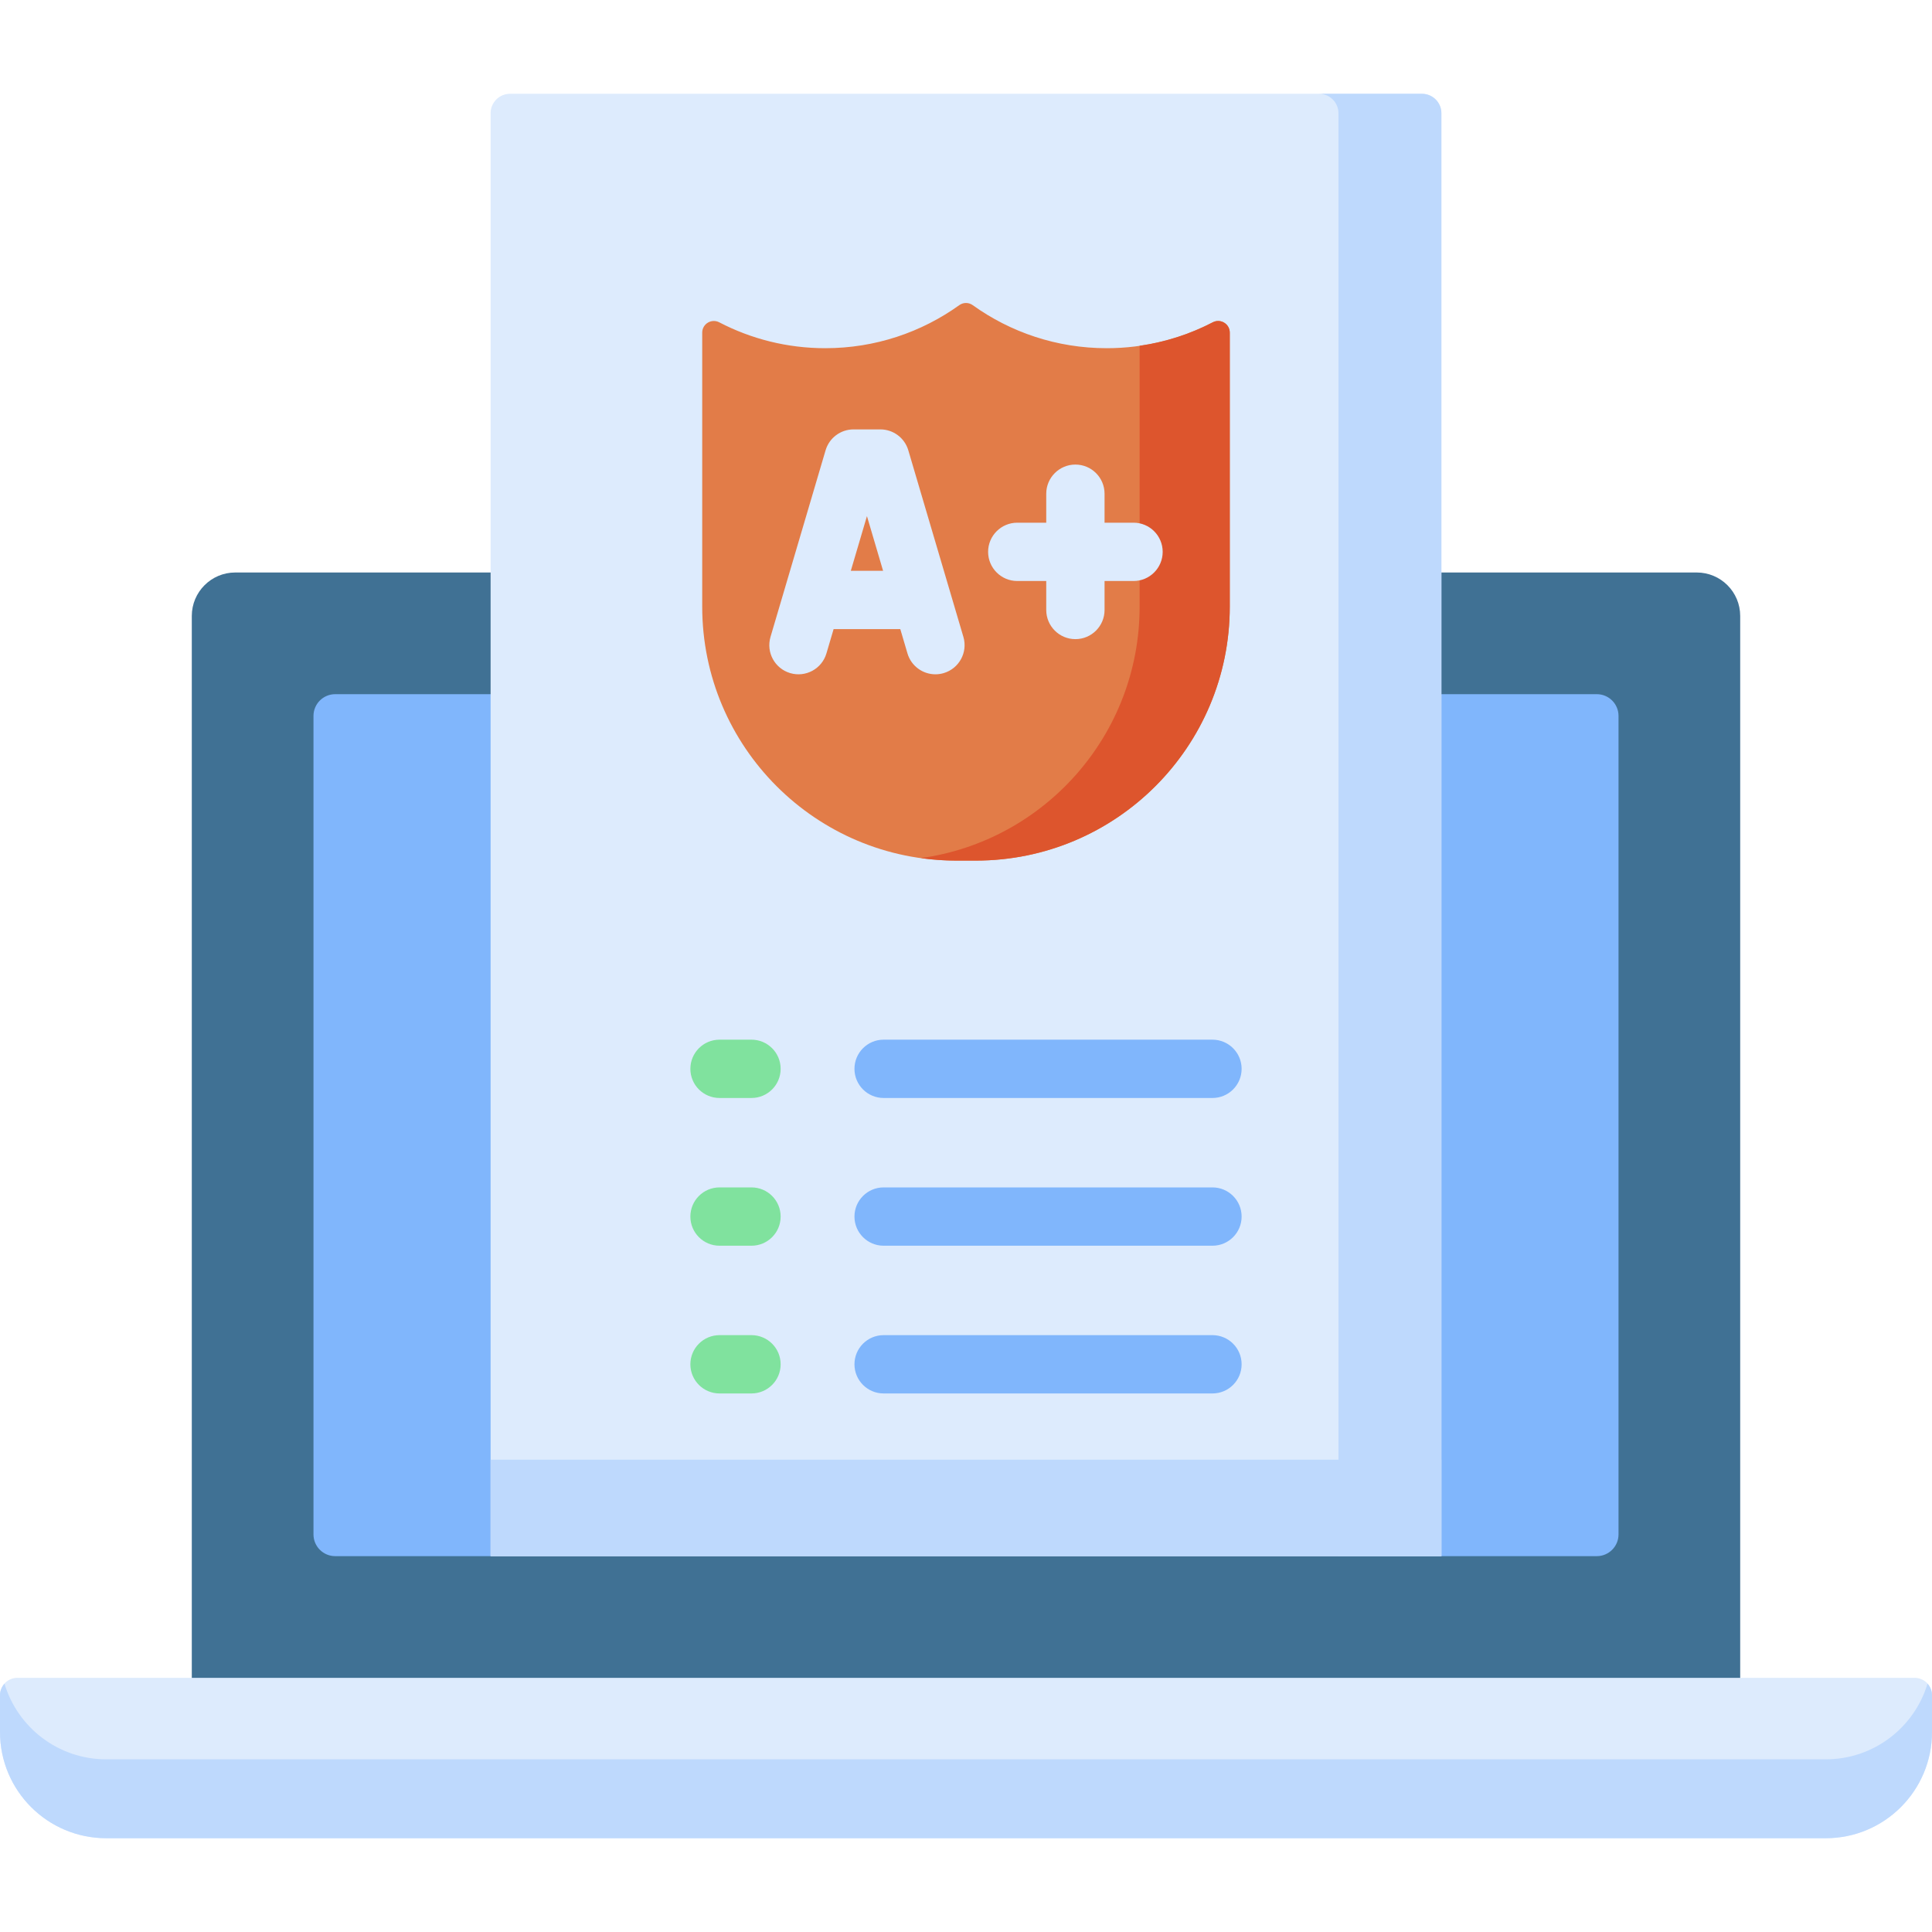
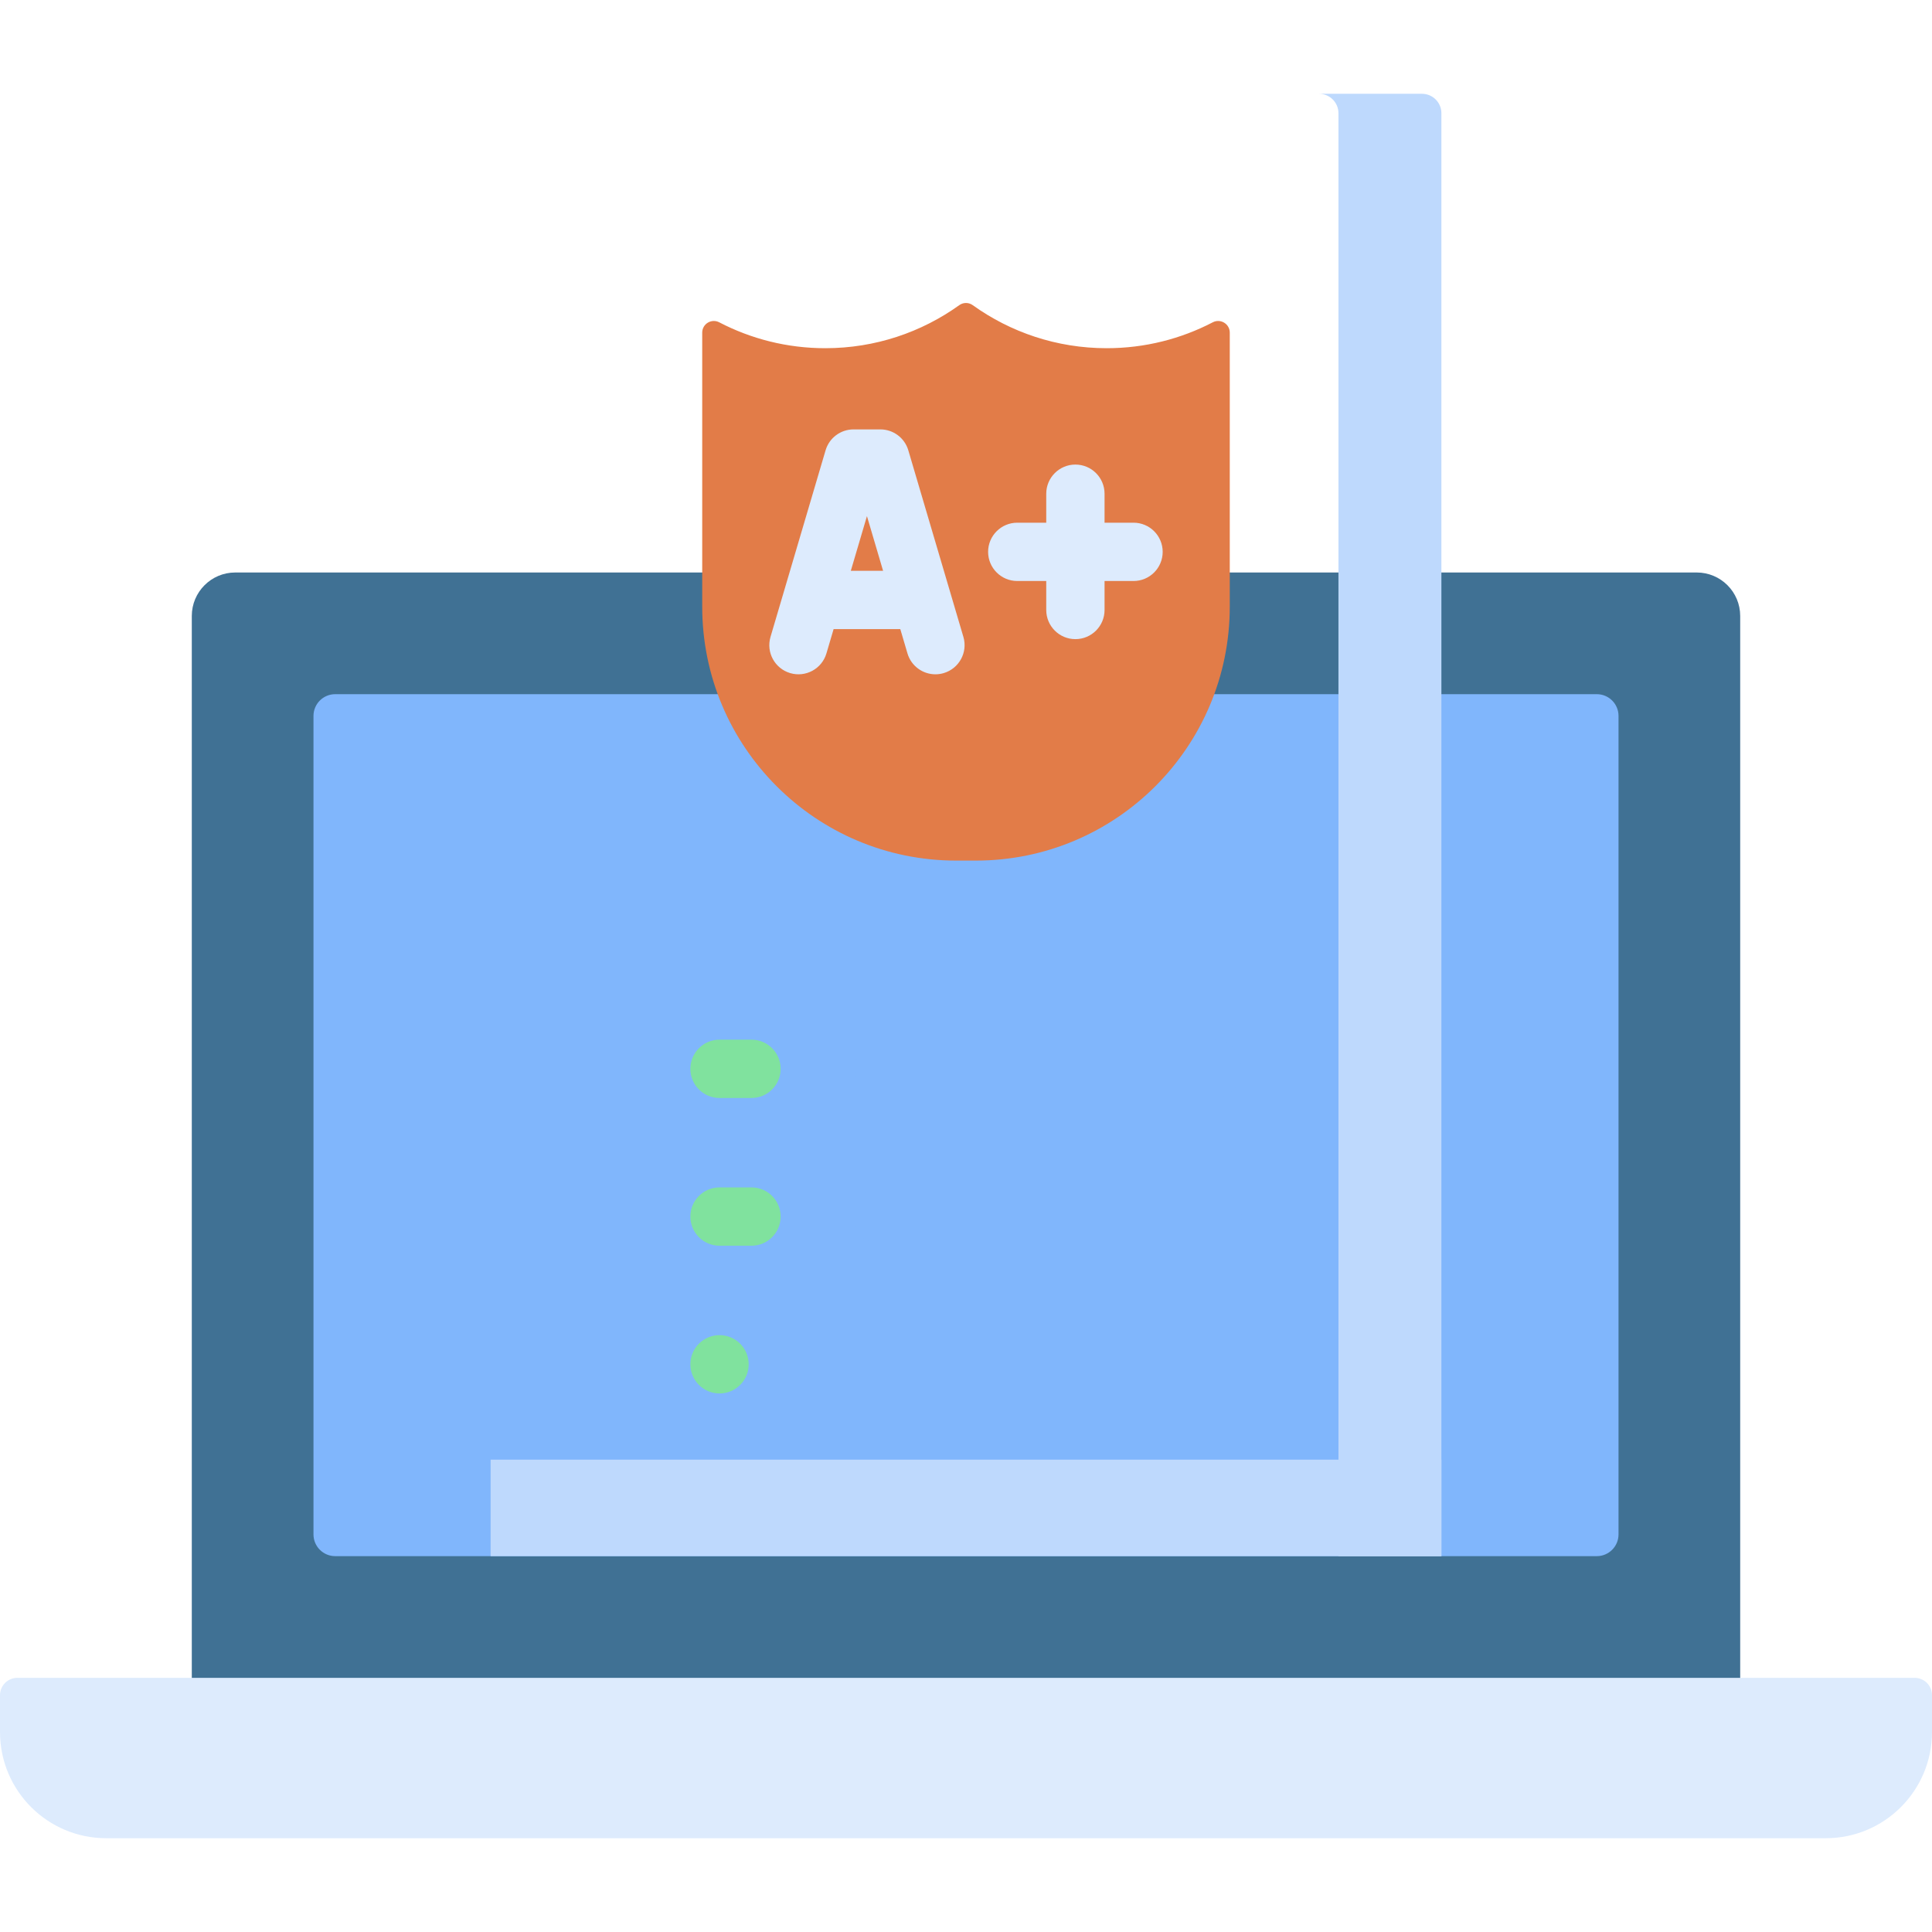
<svg xmlns="http://www.w3.org/2000/svg" id="Capa_1" enable-background="new 0 0 512 512" height="512" viewBox="0 0 512 512" width="512">
  <g>
    <path d="m50.829 468.496v-305.262c0-6.36 5.156-11.517 11.517-11.517h387.308c6.36 0 11.517 5.156 11.517 11.517v305.261h-410.342z" fill="#407194" />
    <path d="m83.076 189.722v216.915c0 3.18 2.578 5.758 5.758 5.758h334.332c3.18 0 5.758-2.578 5.758-5.758v-216.915c0-3.18-2.578-5.758-5.758-5.758h-334.332c-3.18 0-5.758 2.578-5.758 5.758z" fill="#80b6fc" />
    <path d="m0 449.249v9.745c0 15.548 12.604 28.153 28.153 28.153h455.695c15.548 0 28.153-12.604 28.153-28.153v-9.745c0-2.544-2.062-4.607-4.607-4.607h-502.787c-2.545 0-4.607 2.063-4.607 4.607z" fill="#ddebfd" />
-     <path d="m483.847 466.24h-455.694c-12.732 0-23.485-8.454-26.964-20.053-.732.815-1.189 1.881-1.189 3.062v9.745c0 15.548 12.604 28.153 28.153 28.153h455.695c15.548 0 28.153-12.604 28.153-28.153v-9.745c0-1.181-.457-2.247-1.188-3.062-3.481 11.599-14.234 20.053-26.966 20.053z" fill="#bed9fd" />
-     <path d="m135.167 24.854h241.666c2.845 0 5.151 2.306 5.151 5.151v382.391h-251.968v-382.391c0-2.845 2.306-5.151 5.151-5.151z" fill="#ddebfd" />
    <path d="m130.016 386.827h251.968v25.569h-251.968z" fill="#bed9fd" />
    <path d="m376.833 24.854h-27.28c2.845 0 5.151 2.306 5.151 5.151v382.391h27.28v-382.391c0-2.845-2.306-5.151-5.151-5.151z" fill="#bed9fd" />
    <path d="m293.288 92.277c-13.254 0-25.512-4.236-35.519-11.414-1.055-.757-2.484-.757-3.539 0-10.006 7.178-22.265 11.414-35.519 11.414-10.139 0-19.693-2.482-28.105-6.86-2.057-1.07-4.511.416-4.511 2.735v72.605c0 37.174 30.136 67.31 67.31 67.31h5.187c37.174 0 67.31-30.136 67.31-67.31v-72.605c0-2.318-2.454-3.805-4.511-2.735-8.41 4.378-17.964 6.86-28.103 6.86z" fill="#e27c48" />
-     <path d="m321.393 85.417c-5.952 3.097-12.484 5.221-19.381 6.213v69.127c0 33.999-25.213 62.094-57.958 66.649 3.058.425 6.177.662 9.352.662h5.187c37.174 0 67.31-30.136 67.31-67.31v-72.606c.001-2.319-2.453-3.805-4.51-2.735z" fill="#dd552d" />
    <path d="m255.308 168.783-14.596-49.449c-.97-3.285-3.986-5.539-7.41-5.539h-7.105c-3.425 0-6.441 2.255-7.41 5.539l-14.595 49.449c-1.208 4.093 1.131 8.389 5.223 9.598 4.096 1.209 8.389-1.13 9.598-5.223l1.901-6.441h17.672l1.901 6.441c.993 3.363 4.07 5.541 7.407 5.541.724 0 1.461-.103 2.19-.318 4.093-1.208 6.432-5.505 5.224-9.598zm-29.833-17.519 4.275-14.484 4.275 14.484z" fill="#ddebfd" />
    <path d="m300.397 138.52h-7.678v-7.679c0-4.267-3.459-7.726-7.726-7.726s-7.726 3.459-7.726 7.726v7.679h-7.679c-4.268 0-7.726 3.459-7.726 7.726s3.459 7.726 7.726 7.726h7.679v7.679c0 4.267 3.459 7.726 7.726 7.726s7.726-3.459 7.726-7.726v-7.679h7.678c4.268 0 7.726-3.459 7.726-7.726s-3.458-7.726-7.726-7.726z" fill="#ddebfd" />
    <path d="m321.317 290.977h-87.149c-4.268 0-7.726-3.459-7.726-7.726s3.459-7.726 7.726-7.726h87.149c4.268 0 7.726 3.459 7.726 7.726s-3.458 7.726-7.726 7.726z" fill="#80b6fc" />
    <path d="m199.152 290.977h-8.469c-4.268 0-7.726-3.459-7.726-7.726s3.459-7.726 7.726-7.726h8.469c4.268 0 7.726 3.459 7.726 7.726s-3.458 7.726-7.726 7.726z" fill="#80e29e" />
    <path d="m321.317 330.128h-87.149c-4.268 0-7.726-3.459-7.726-7.726s3.459-7.726 7.726-7.726h87.149c4.268 0 7.726 3.459 7.726 7.726s-3.458 7.726-7.726 7.726z" fill="#80b6fc" />
    <path d="m199.152 330.128h-8.469c-4.268 0-7.726-3.459-7.726-7.726s3.459-7.726 7.726-7.726h8.469c4.268 0 7.726 3.459 7.726 7.726s-3.458 7.726-7.726 7.726z" fill="#80e29e" />
-     <path d="m321.317 369.279h-87.149c-4.268 0-7.726-3.459-7.726-7.726s3.459-7.726 7.726-7.726h87.149c4.268 0 7.726 3.459 7.726 7.726s-3.458 7.726-7.726 7.726z" fill="#80b6fc" />
-     <path d="m199.152 369.279h-8.469c-4.268 0-7.726-3.459-7.726-7.726s3.459-7.726 7.726-7.726h8.469c4.268 0 7.726 3.459 7.726 7.726s-3.458 7.726-7.726 7.726z" fill="#80e29e" />
+     <path d="m199.152 369.279h-8.469c-4.268 0-7.726-3.459-7.726-7.726s3.459-7.726 7.726-7.726c4.268 0 7.726 3.459 7.726 7.726s-3.458 7.726-7.726 7.726z" fill="#80e29e" />
  </g>
</svg>